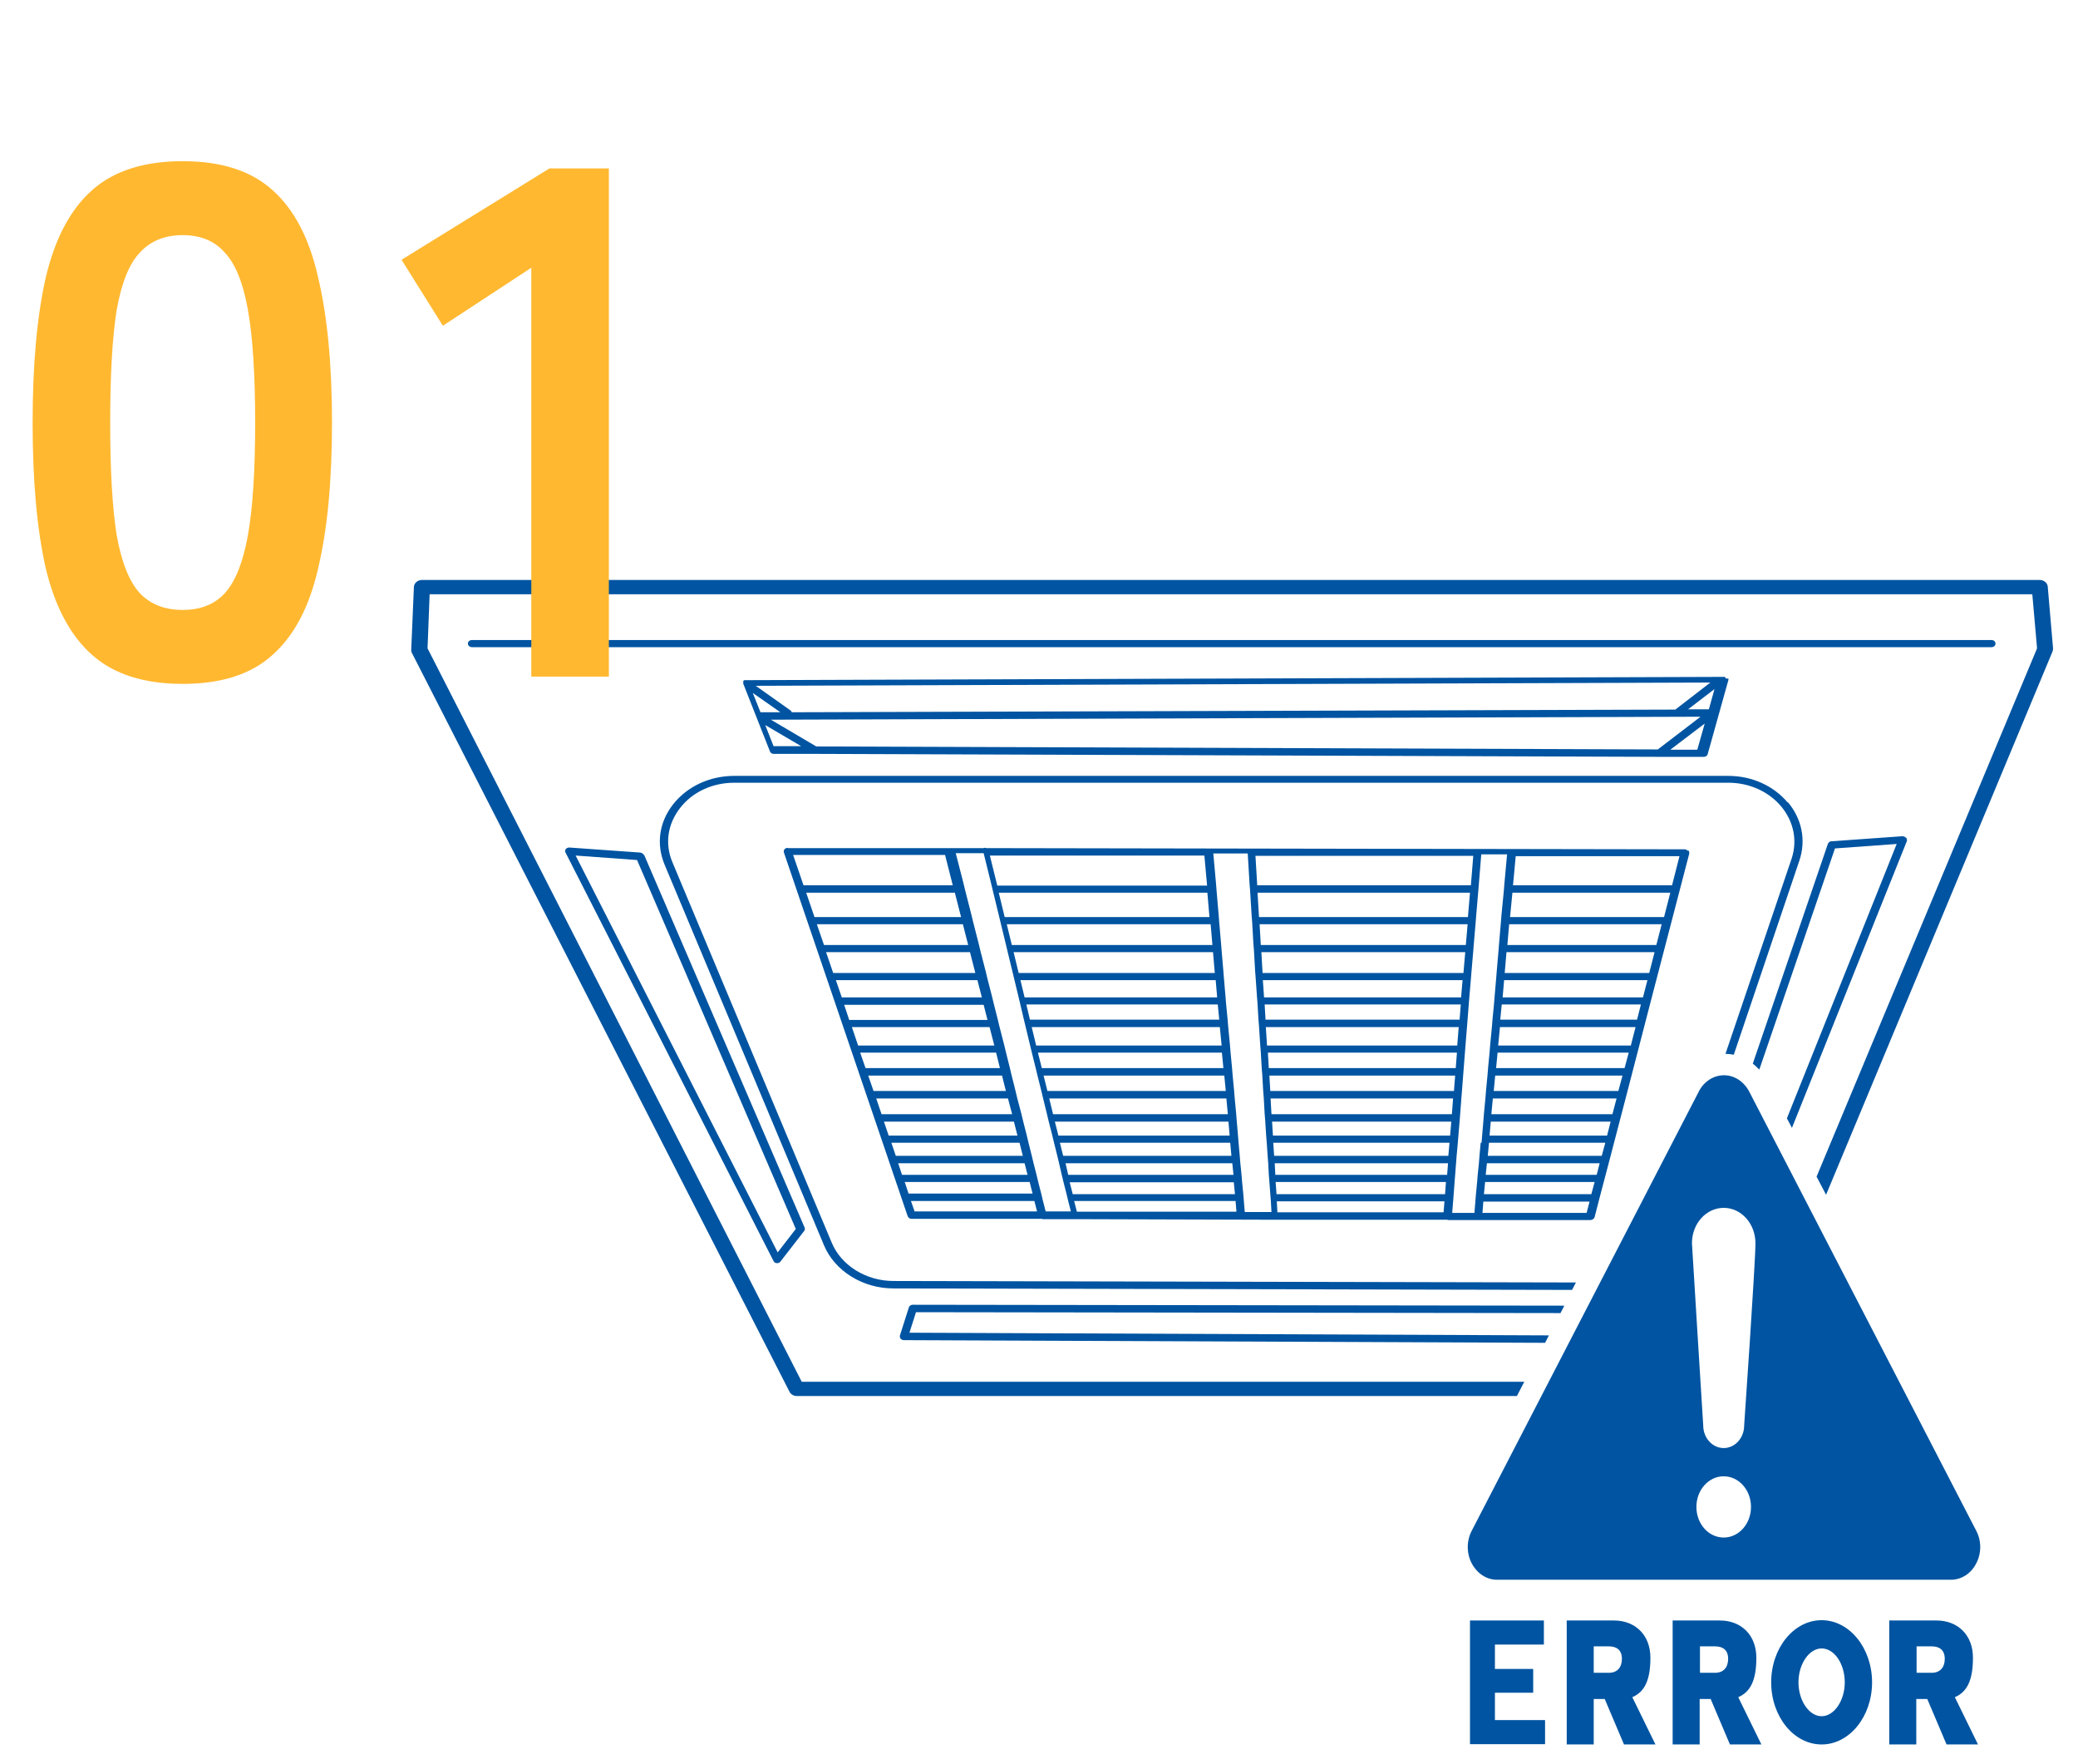
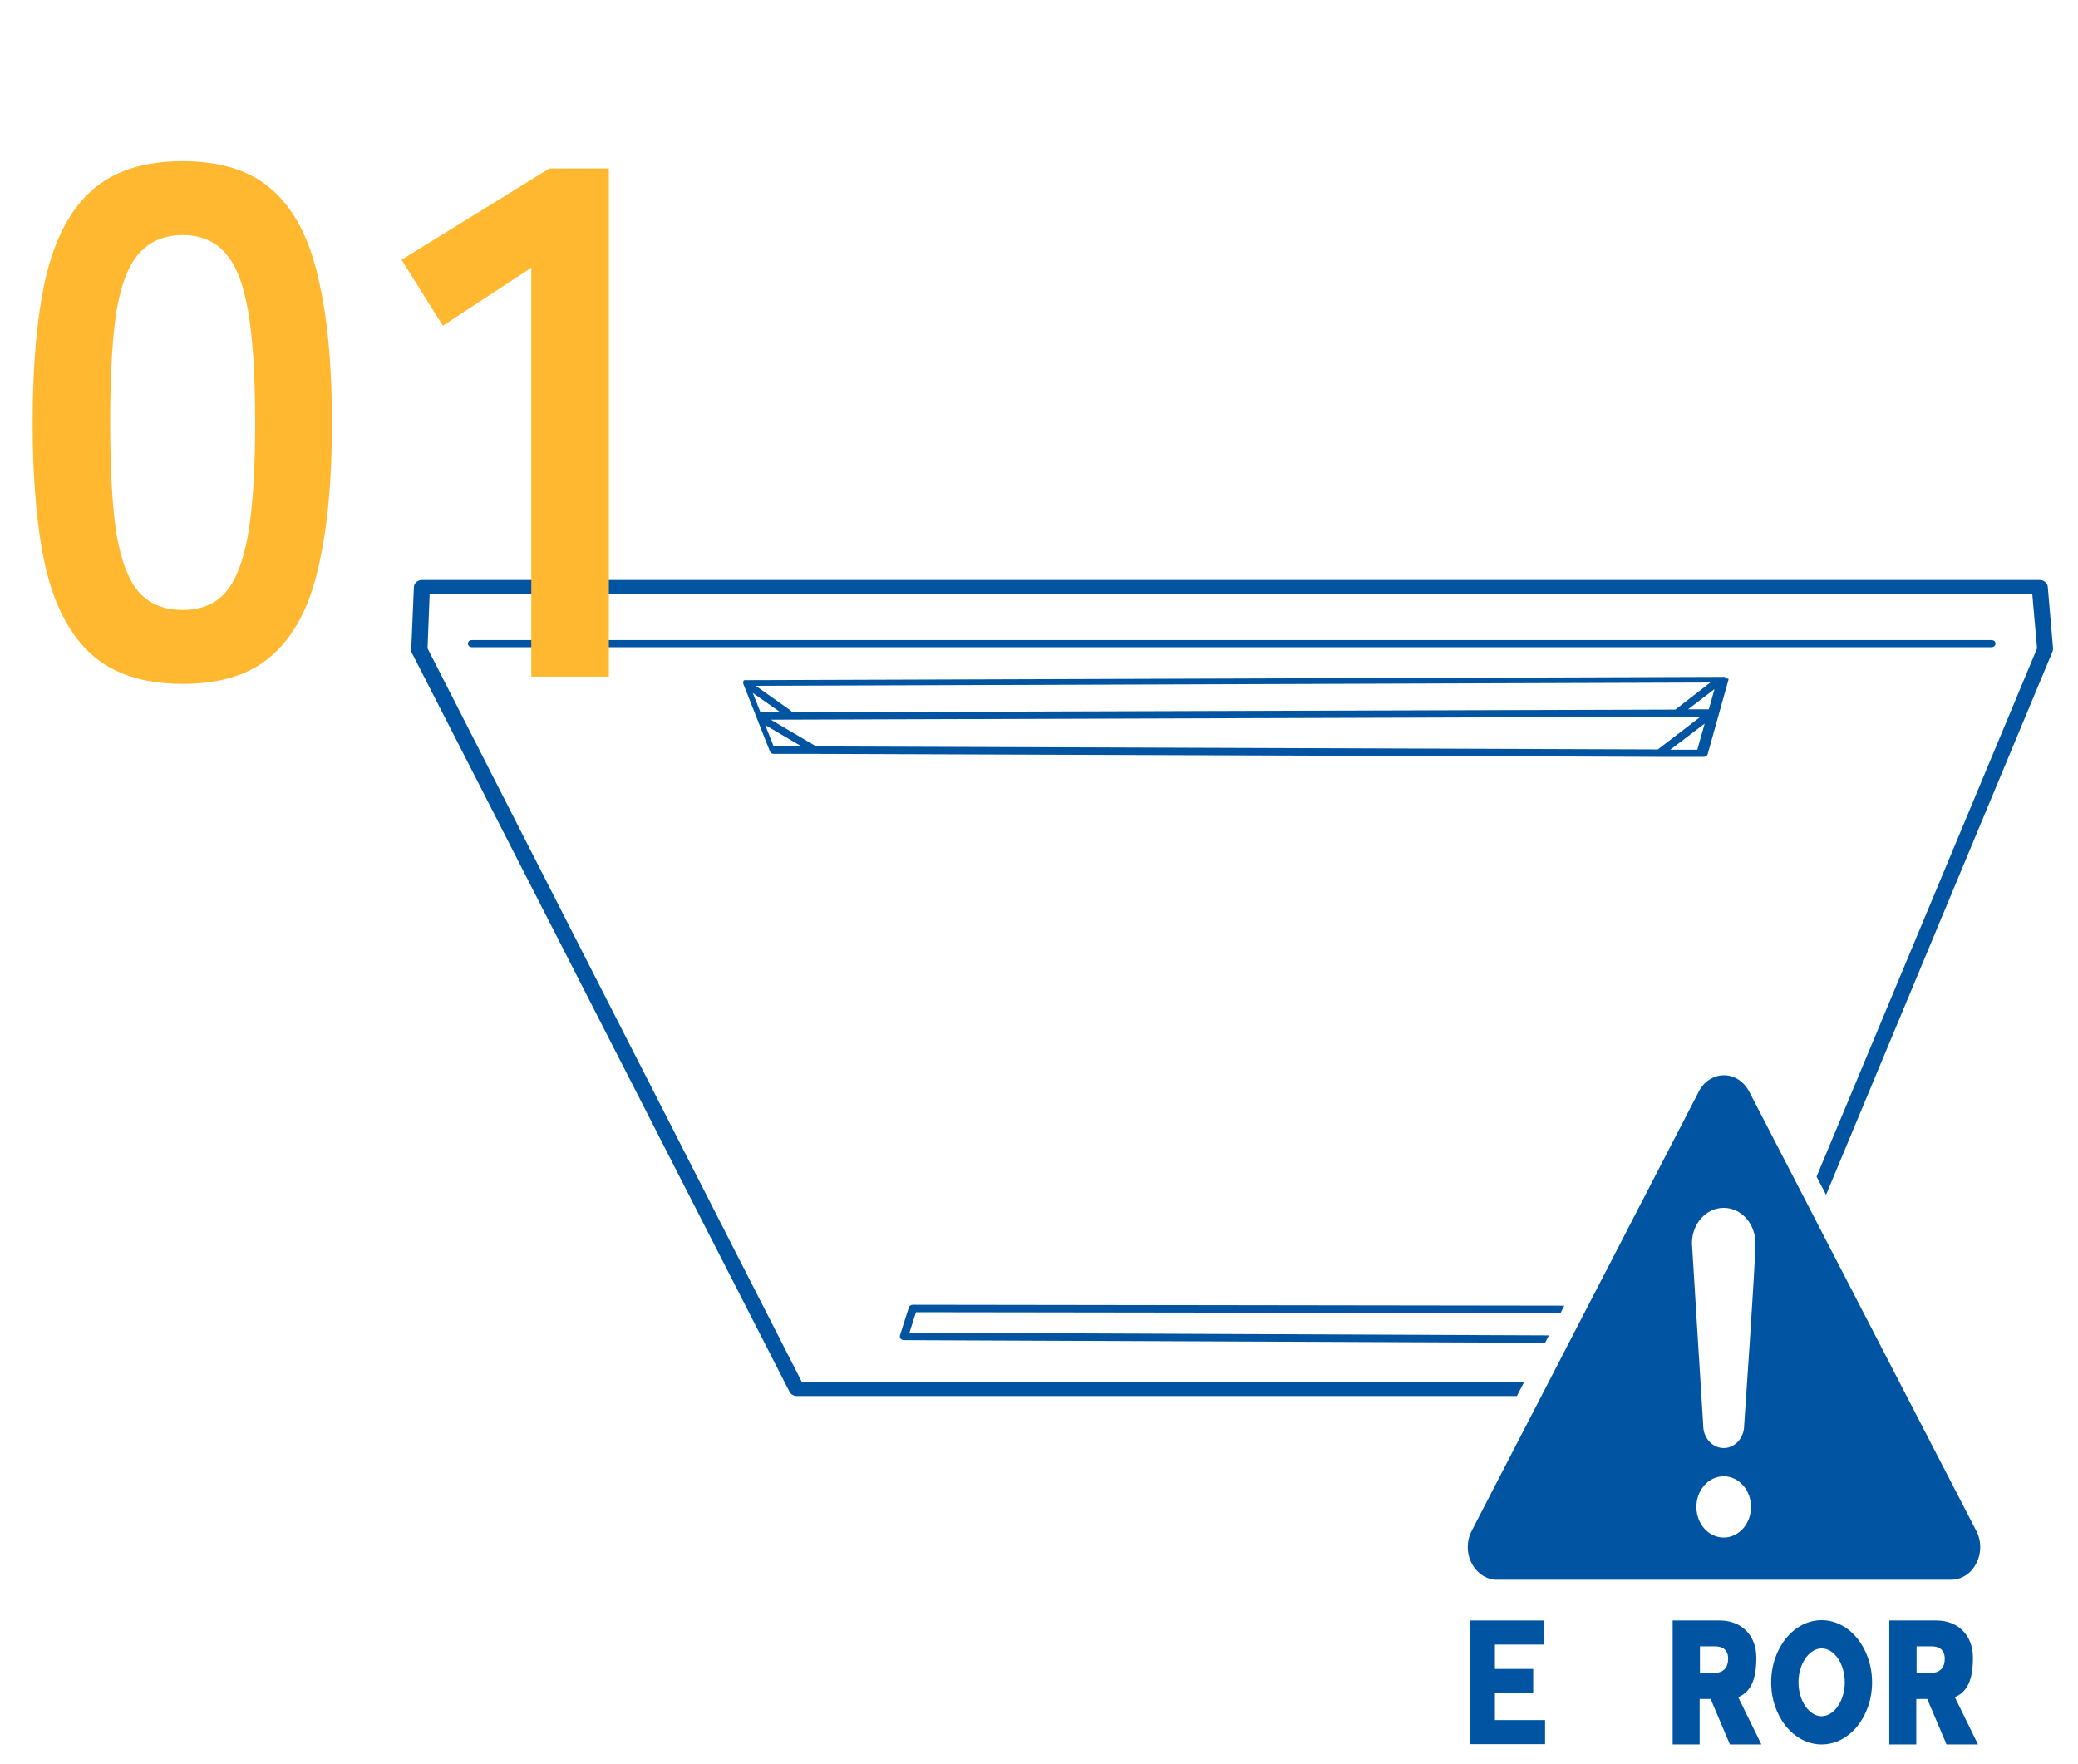
<svg xmlns="http://www.w3.org/2000/svg" width="172" height="146" viewBox="0 0 172 146" fill="none">
  <path d="M169.937 53.684L169.495 48.541C169.47 48.246 169.175 48 168.832 48H34.923C34.579 48 34.284 48.246 34.26 48.566L34.039 53.758C34.039 53.856 34.039 53.93 34.088 54.028L65.354 115.195C65.453 115.392 65.698 115.54 65.944 115.54H125.554L126.168 114.359H66.361L35.389 53.659L35.561 49.181H168.218L168.611 53.659L150.361 97.381L151.147 98.882L169.888 53.93C169.912 53.856 169.937 53.758 169.937 53.684Z" fill="#0054A1" />
  <path d="M165.172 53.265C165.172 53.093 165.024 52.97 164.828 52.97H39.074C38.877 52.97 38.73 53.093 38.73 53.265C38.73 53.438 38.877 53.561 39.074 53.561H164.828C165.024 53.561 165.172 53.438 165.172 53.265Z" fill="#0054A1" />
-   <path d="M147.979 66.429C146.8 65.026 145.007 64.214 143.042 64.214H60.786C58.747 64.214 56.905 65.076 55.726 66.552C54.547 68.053 54.302 69.873 55.014 71.571L68.204 103.065C69.088 105.181 71.396 106.633 73.951 106.633L130.123 106.756L130.442 106.141L73.951 106.018C71.691 106.018 69.628 104.738 68.842 102.844L55.653 71.35C55.014 69.824 55.26 68.2 56.291 66.872C57.323 65.543 58.968 64.78 60.786 64.78H143.042C144.786 64.78 146.382 65.494 147.439 66.749C148.47 68.004 148.789 69.553 148.298 71.054L142.821 87.22C143.042 87.22 143.288 87.244 143.509 87.293L148.937 71.227C149.502 69.553 149.158 67.782 147.979 66.38V66.429Z" fill="#0054A1" />
-   <path d="M139.702 70.415C139.628 70.341 139.53 70.292 139.432 70.292L81.639 70.193C81.565 70.169 81.491 70.144 81.418 70.193C81.393 70.193 81.368 70.193 81.344 70.193H65.207C65.207 70.169 65.207 70.169 65.207 70.169C65.109 70.169 64.986 70.218 64.937 70.292C64.863 70.366 64.863 70.464 64.888 70.562L75.13 100.654C75.179 100.777 75.302 100.875 75.449 100.875H86.281C86.281 100.9 86.281 100.9 86.281 100.9H88.86L105.439 100.949H119.832C119.832 100.974 119.832 100.974 119.832 100.974H122.361H131.646C131.793 100.974 131.94 100.875 131.99 100.728L132.382 99.202L133.218 96.028L134.618 90.664L135.109 88.77L135.6 86.875L136.632 82.889L139.825 70.636C139.825 70.538 139.825 70.464 139.751 70.39L139.702 70.415ZM121.944 70.858L121.747 73.269H104.063L103.916 70.833H121.944V70.858ZM104.874 86.531L104.775 85.005H120.74L120.618 86.531H104.874ZM120.593 87.121L120.495 88.401H105.021L104.947 87.121H120.618H120.593ZM104.751 84.39L104.677 83.135H120.912L120.814 84.39H104.751ZM104.628 82.545L104.53 81.118H121.06L120.937 82.545H104.604H104.628ZM104.505 80.527L104.407 78.805H121.281L121.133 80.527H104.505ZM104.358 78.214L104.26 76.492H121.477L121.33 78.214H104.358ZM104.211 75.902L104.088 73.884H121.674L121.502 75.902H104.186H104.211ZM100.354 78.214H83.751L83.333 76.492H100.207L100.354 78.214ZM88 95.659L87.73 94.576H101.828L101.926 95.659H88ZM102 96.274L102.098 97.234H88.418L88.197 96.274H102.025H102ZM87.607 93.986L87.312 92.829H101.681L101.779 93.986H87.582H87.607ZM87.165 92.214L86.846 90.91H101.509L101.632 92.214H87.165ZM86.698 90.295L86.379 89.016H101.337L101.46 90.295H86.698ZM86.232 88.401L85.912 87.121H101.14L101.263 88.401H86.232ZM85.765 86.531L85.397 85.005H100.968L101.116 86.531H85.79H85.765ZM85.249 84.39L84.954 83.135H100.797L100.919 84.39H85.274H85.249ZM84.807 82.545L84.463 81.118H100.625L100.747 82.545H84.807ZM84.316 80.527L83.898 78.805H100.404L100.551 80.527H84.291H84.316ZM100.133 75.902H83.161L82.67 73.884H99.937L100.109 75.902H100.133ZM99.691 70.833L99.912 73.293H82.547L81.933 70.808H99.691V70.833ZM65.674 70.759H78.225L78.863 73.269H66.509L65.649 70.759H65.674ZM66.73 73.884H79.035L79.551 75.902H67.418L66.73 73.884ZM67.614 76.492H79.698L80.14 78.214H68.204L67.614 76.492ZM68.4 78.805H80.288L80.73 80.527H68.965L68.376 78.805H68.4ZM69.186 81.118H80.902L81.27 82.545H69.677L69.186 81.118ZM69.874 83.16H81.418L81.737 84.415H70.291L69.874 83.16ZM70.512 85.005H81.909L82.302 86.531H71.028L70.512 85.005ZM71.225 87.121H82.449L82.768 88.401H71.642L71.2 87.121H71.225ZM71.863 89.016H82.94L83.26 90.295H72.305L71.863 89.016ZM72.526 90.91H83.432L83.775 92.214H72.968L72.526 90.91ZM73.165 92.829H83.923L84.218 93.986H73.558L73.165 92.829ZM73.779 94.576H84.389L84.66 95.659H74.147L73.779 94.576ZM74.344 96.274H84.807L85.053 97.234H74.663L74.344 96.274ZM74.884 97.824H85.225L85.47 98.784H75.204L74.884 97.824ZM75.695 100.236L75.4 99.399H85.618L85.839 100.26H75.67L75.695 100.236ZM86.551 100.26L86.33 99.399L86.183 98.784L85.937 97.824L85.79 97.209L85.544 96.25L85.397 95.635L85.126 94.552L84.979 93.937L84.684 92.78L84.537 92.165L84.193 90.861L84.046 90.246L83.726 88.967L83.579 88.352L83.26 87.072L83.112 86.457L82.719 84.931L82.572 84.316L82.253 83.061L82.105 82.446L81.737 81.019L81.59 80.404L81.147 78.682L81 78.067L80.558 76.344L80.41 75.729L79.895 73.712L79.747 73.097L79.109 70.612H81.418L82.032 73.097L82.179 73.712L82.67 75.729L82.818 76.344L83.235 78.067L83.382 78.682L83.8 80.404L83.947 81.019L84.291 82.446L84.439 83.061L84.733 84.316L84.881 84.931L85.249 86.457L85.397 87.072L85.716 88.352L85.863 88.967L86.183 90.246L86.33 90.861L86.649 92.165L86.796 92.78L87.091 93.937L87.239 94.552L87.509 95.635L87.656 96.25L87.877 97.209L88.025 97.824L88.27 98.784L88.418 99.399L88.639 100.26H86.747H86.551ZM88.786 98.808L88.54 97.849H102.123L102.221 98.833H88.786V98.808ZM89.13 100.26L88.909 99.399H102.27L102.344 100.285H89.13V100.26ZM103.032 100.309L102.958 99.424L102.909 98.808L102.811 97.824L102.761 97.209L102.663 96.25L102.614 95.635L102.516 94.552L102.467 93.937L102.368 92.78L102.319 92.165L102.197 90.861L102.147 90.246L102.025 88.967L101.975 88.352L101.853 87.072L101.804 86.457L101.656 84.931L101.607 84.316L101.484 83.061L101.435 82.446L101.312 81.019L101.263 80.404L101.116 78.682L101.067 78.067L100.919 76.344L100.87 75.729L100.698 73.712L100.649 73.097L100.428 70.636H103.277L103.425 73.097L103.474 73.712L103.597 75.729L103.646 76.344L103.744 78.067L103.793 78.682L103.891 80.404L103.94 81.019L104.039 82.446L104.088 83.061L104.161 84.316L104.211 84.931L104.309 86.457L104.358 87.072L104.432 88.352L104.481 88.967L104.554 90.246L104.604 90.861L104.677 92.165L104.726 92.78L104.8 93.937L104.849 94.552L104.923 95.635L104.972 96.25L105.021 97.209L105.07 97.824L105.144 98.808L105.193 99.424L105.242 100.309H103.204H103.032ZM105.046 89.016H120.446L120.347 90.295H105.144L105.07 89.016H105.046ZM119.488 100.334H105.733C105.733 100.309 105.684 99.424 105.684 99.424H119.561L119.488 100.334ZM119.611 98.833H105.66L105.586 97.824H119.684L119.611 98.833ZM119.758 97.234H105.561L105.512 96.274H119.856L119.782 97.234H119.758ZM119.881 95.659H105.463L105.389 94.576H119.979L119.881 95.659ZM120.028 93.986H105.365L105.291 92.829H120.126L120.028 93.986ZM105.242 92.214L105.168 90.91H120.274L120.175 92.214H105.242ZM122.558 94.576L122.46 95.659L122.411 96.274L122.312 97.234L122.263 97.849L122.165 98.858L122.116 99.473L122.042 100.383H120.2L120.274 99.473L120.323 98.858L120.397 97.849L120.446 97.234L120.519 96.274L120.568 95.659L120.667 94.576L120.716 93.961L120.814 92.805L120.863 92.19L120.961 90.886L121.011 90.271L121.109 88.991L121.158 88.376L121.256 87.097L121.305 86.482L121.428 84.956L121.477 84.341L121.575 83.086L121.625 82.471L121.747 81.044L121.797 80.429L121.944 78.707L121.993 78.091L122.14 76.369L122.189 75.754L122.361 73.736L122.411 73.121L122.607 70.71H124.744L124.523 73.121L124.474 73.736L124.277 75.754L124.228 76.369L124.081 78.091L124.032 78.707L123.884 80.429L123.835 81.044L123.712 82.471L123.663 83.086L123.54 84.341L123.491 84.956L123.344 86.482L123.295 87.097L123.172 88.376L123.123 88.991L123 90.271L122.951 90.886L122.828 92.19L122.779 92.805L122.681 93.961L122.632 94.576H122.558ZM131.351 100.383H122.705L122.779 99.448H131.572L131.326 100.383H131.351ZM131.744 98.833H122.828L122.926 97.824H131.99L131.719 98.833H131.744ZM132.161 97.234H122.975L123.074 96.274H132.407L132.161 97.234ZM132.579 95.659H123.147L123.246 94.576H132.874L132.579 95.659ZM133.021 93.986H123.295L123.393 92.829H133.316L133.021 93.986ZM133.463 92.214H123.442L123.565 90.91H133.807L133.463 92.214ZM133.979 90.295H123.639L123.761 89.016H134.298L133.954 90.295H133.979ZM134.47 88.401H123.835L123.958 87.121H134.814L134.47 88.401ZM134.961 86.531H124.007L124.154 85.005H135.379L134.986 86.531H134.961ZM135.502 84.39H124.179L124.302 83.135H135.821L135.502 84.39ZM135.993 82.545H124.375L124.498 81.118H136.361L135.993 82.545ZM136.509 80.527H124.547L124.695 78.805H136.951L136.509 80.527ZM137.123 78.214H124.768L124.916 76.492H137.54L137.098 78.214H137.123ZM137.712 75.902H124.989L125.186 73.884H138.253L137.737 75.902H137.712ZM138.4 73.269H125.235L125.456 70.882C125.456 70.882 125.456 70.882 125.456 70.858H139.014C139.014 70.882 138.4 73.269 138.4 73.269Z" fill="#0054A1" />
-   <path d="M53.295 70.759C53.246 70.661 53.123 70.587 53 70.562L47.13 70.144C47.007 70.144 46.884 70.193 46.835 70.267C46.761 70.366 46.761 70.464 46.811 70.562L64.028 104.369C64.077 104.468 64.175 104.541 64.298 104.541C64.298 104.541 64.298 104.541 64.323 104.541C64.446 104.541 64.544 104.492 64.593 104.418L66.558 101.884C66.632 101.81 66.632 101.687 66.607 101.613L53.319 70.759H53.295ZM64.372 103.656L47.646 70.808L52.73 71.178L65.87 101.712L64.347 103.68L64.372 103.656Z" fill="#0054A1" />
-   <path d="M157.754 69.332C157.681 69.258 157.582 69.209 157.46 69.209L151.589 69.627C151.442 69.627 151.344 69.726 151.295 69.849L145.081 88.032C145.277 88.179 145.449 88.352 145.621 88.524L151.884 70.218L156.993 69.849L147.905 92.559L148.323 93.346L157.828 69.627C157.877 69.529 157.828 69.43 157.779 69.332H157.754Z" fill="#0054A1" />
  <path d="M75.547 107.986C75.4 107.986 75.253 108.084 75.228 108.207L74.491 110.52C74.467 110.619 74.491 110.717 74.54 110.791C74.614 110.865 74.712 110.914 74.811 110.914L127.888 111.135L128.207 110.52L75.277 110.299L75.818 108.601L129.165 108.675L129.484 108.06L75.572 107.986H75.547Z" fill="#0054A1" />
  <path d="M142.821 56.144C142.821 56.144 142.821 56.12 142.821 56.095C142.821 56.095 142.821 56.095 142.821 56.07C142.821 56.07 142.821 56.07 142.796 56.046L142.747 56.021C142.747 56.021 142.698 56.021 142.674 56.021C142.674 56.021 142.649 56.021 142.624 56.021L61.719 56.292C61.719 56.292 61.695 56.292 61.67 56.292C61.67 56.292 61.645 56.292 61.621 56.292C61.621 56.292 61.572 56.292 61.547 56.341C61.547 56.341 61.547 56.341 61.523 56.366C61.523 56.366 61.523 56.39 61.523 56.415C61.523 56.415 61.523 56.439 61.523 56.464C61.523 56.464 61.523 56.489 61.523 56.513C61.523 56.513 61.523 56.562 61.523 56.587L62.628 59.392L63.733 62.197C63.782 62.32 63.905 62.394 64.052 62.394H67.737L137.614 62.64H141.028C141.175 62.64 141.323 62.541 141.347 62.418L143.067 56.267C143.067 56.267 143.067 56.243 143.067 56.218C143.067 56.218 143.067 56.193 143.067 56.169L142.821 56.144ZM141.568 56.489L138.67 58.728L65.526 58.949C65.526 58.875 65.477 58.826 65.403 58.777L62.554 56.759L141.568 56.489ZM62.309 57.35L64.593 58.949H62.947L62.309 57.35ZM64.028 61.754L63.34 60.007L66.312 61.754H64.028ZM137.221 62.025L67.565 61.779L63.807 59.564L140.758 59.318L137.221 62.025ZM140.488 62.049H138.253L141.102 59.884L140.488 62.049ZM141.421 58.703H139.726L141.912 57.03L141.446 58.703H141.421Z" fill="#0054A1" />
  <path d="M163.575 126.685L144.786 90.344C144.344 89.508 143.558 88.991 142.698 88.991C141.839 88.991 141.028 89.508 140.611 90.344L121.821 126.685C121.379 127.522 121.379 128.555 121.821 129.392C122.263 130.228 123.049 130.745 123.909 130.745H161.488C162.347 130.745 163.158 130.228 163.575 129.392C164.018 128.555 164.018 127.522 163.575 126.685ZM142.674 127.251C141.421 127.251 140.414 126.12 140.414 124.717C140.414 123.315 141.421 122.183 142.674 122.183C143.926 122.183 144.933 123.315 144.933 124.717C144.933 126.12 143.926 127.251 142.674 127.251ZM144.368 117.975C144.368 119.009 143.607 119.845 142.674 119.845C141.74 119.845 140.979 119.009 140.979 117.975C140.979 117.975 140.046 103.04 140.046 102.893C140.046 101.269 141.225 99.965 142.674 99.965C144.123 99.965 145.302 101.269 145.302 102.893C145.302 104.517 144.368 117.975 144.368 117.975Z" fill="#0054A1" />
  <path d="M127.888 142.359H123.737V140.095H126.905V138.127H123.737V136.109H127.79V134.116H121.674V144.352H127.888V142.359Z" fill="#0054A1" />
  <path d="M150.779 144.376C153.088 144.376 154.955 142.063 154.955 139.234C154.955 136.404 153.088 134.091 150.779 134.091C148.47 134.091 146.604 136.404 146.604 139.234C146.604 142.063 148.47 144.376 150.779 144.376ZM150.779 136.429C151.835 136.429 152.695 137.708 152.695 139.234C152.695 140.759 151.811 142.039 150.779 142.039C149.748 142.039 148.863 140.759 148.863 139.234C148.863 137.708 149.748 136.429 150.779 136.429Z" fill="#0054A1" />
  <path d="M143.19 144.376L141.593 140.612H140.684V144.376H138.449V134.116H142.354C144.147 134.116 145.376 135.346 145.376 137.192C145.376 139.037 144.909 140.021 143.877 140.464L145.793 144.376H143.214H143.19ZM141.962 138.446C142.649 138.446 143.042 138.004 143.042 137.29C143.042 136.577 142.625 136.257 141.962 136.257H140.709V138.446H141.986H141.962Z" fill="#0054A1" />
  <path d="M161.12 144.376L159.523 140.612H158.614V144.376H156.379V134.116H160.284C162.077 134.116 163.305 135.346 163.305 137.192C163.305 139.037 162.839 140.021 161.807 140.464L163.723 144.376H161.144H161.12ZM159.891 138.446C160.579 138.446 160.972 138.004 160.972 137.29C160.972 136.577 160.555 136.257 159.891 136.257H158.639V138.446H159.916H159.891Z" fill="#0054A1" />
-   <path d="M134.421 144.376L132.825 140.612H131.916V144.376H129.681V134.116H133.586C135.379 134.116 136.607 135.346 136.607 137.192C136.607 139.037 136.141 140.021 135.109 140.464L137.025 144.376H134.446H134.421ZM133.169 138.446C133.856 138.446 134.249 138.004 134.249 137.29C134.249 136.577 133.832 136.257 133.169 136.257H131.916V138.446H133.193H133.169Z" fill="#0054A1" />
  <path d="M15.12 56.6C11.92 56.6 9.42 55.8 7.62 54.2C5.82 52.6 4.54 50.2 3.78 47C3.06 43.8 2.7 39.8 2.7 35C2.7 30.2 3.06 26.2 3.78 23C4.54 19.76 5.82 17.34 7.62 15.74C9.42 14.14 11.92 13.34 15.12 13.34C18.32 13.34 20.8 14.14 22.56 15.74C24.36 17.34 25.62 19.76 26.34 23C27.1 26.2 27.48 30.2 27.48 35C27.48 39.8 27.1 43.8 26.34 47C25.62 50.2 24.36 52.6 22.56 54.2C20.8 55.8 18.32 56.6 15.12 56.6ZM15.12 50.48C16.6 50.48 17.76 50.02 18.6 49.1C19.48 48.14 20.12 46.54 20.52 44.3C20.92 42.06 21.12 38.96 21.12 35C21.12 31 20.92 27.88 20.52 25.64C20.12 23.4 19.48 21.82 18.6 20.9C17.76 19.94 16.6 19.46 15.12 19.46C13.64 19.46 12.46 19.94 11.58 20.9C10.7 21.82 10.06 23.4 9.66 25.64C9.3 27.88 9.12 31 9.12 35C9.12 38.96 9.3 42.06 9.66 44.3C10.06 46.54 10.7 48.14 11.58 49.1C12.46 50.02 13.64 50.48 15.12 50.48ZM43.977 56V22.16L36.657 26.96L33.237 21.5L45.477 13.94H50.397V56H43.977Z" fill="#FFB830" />
</svg>